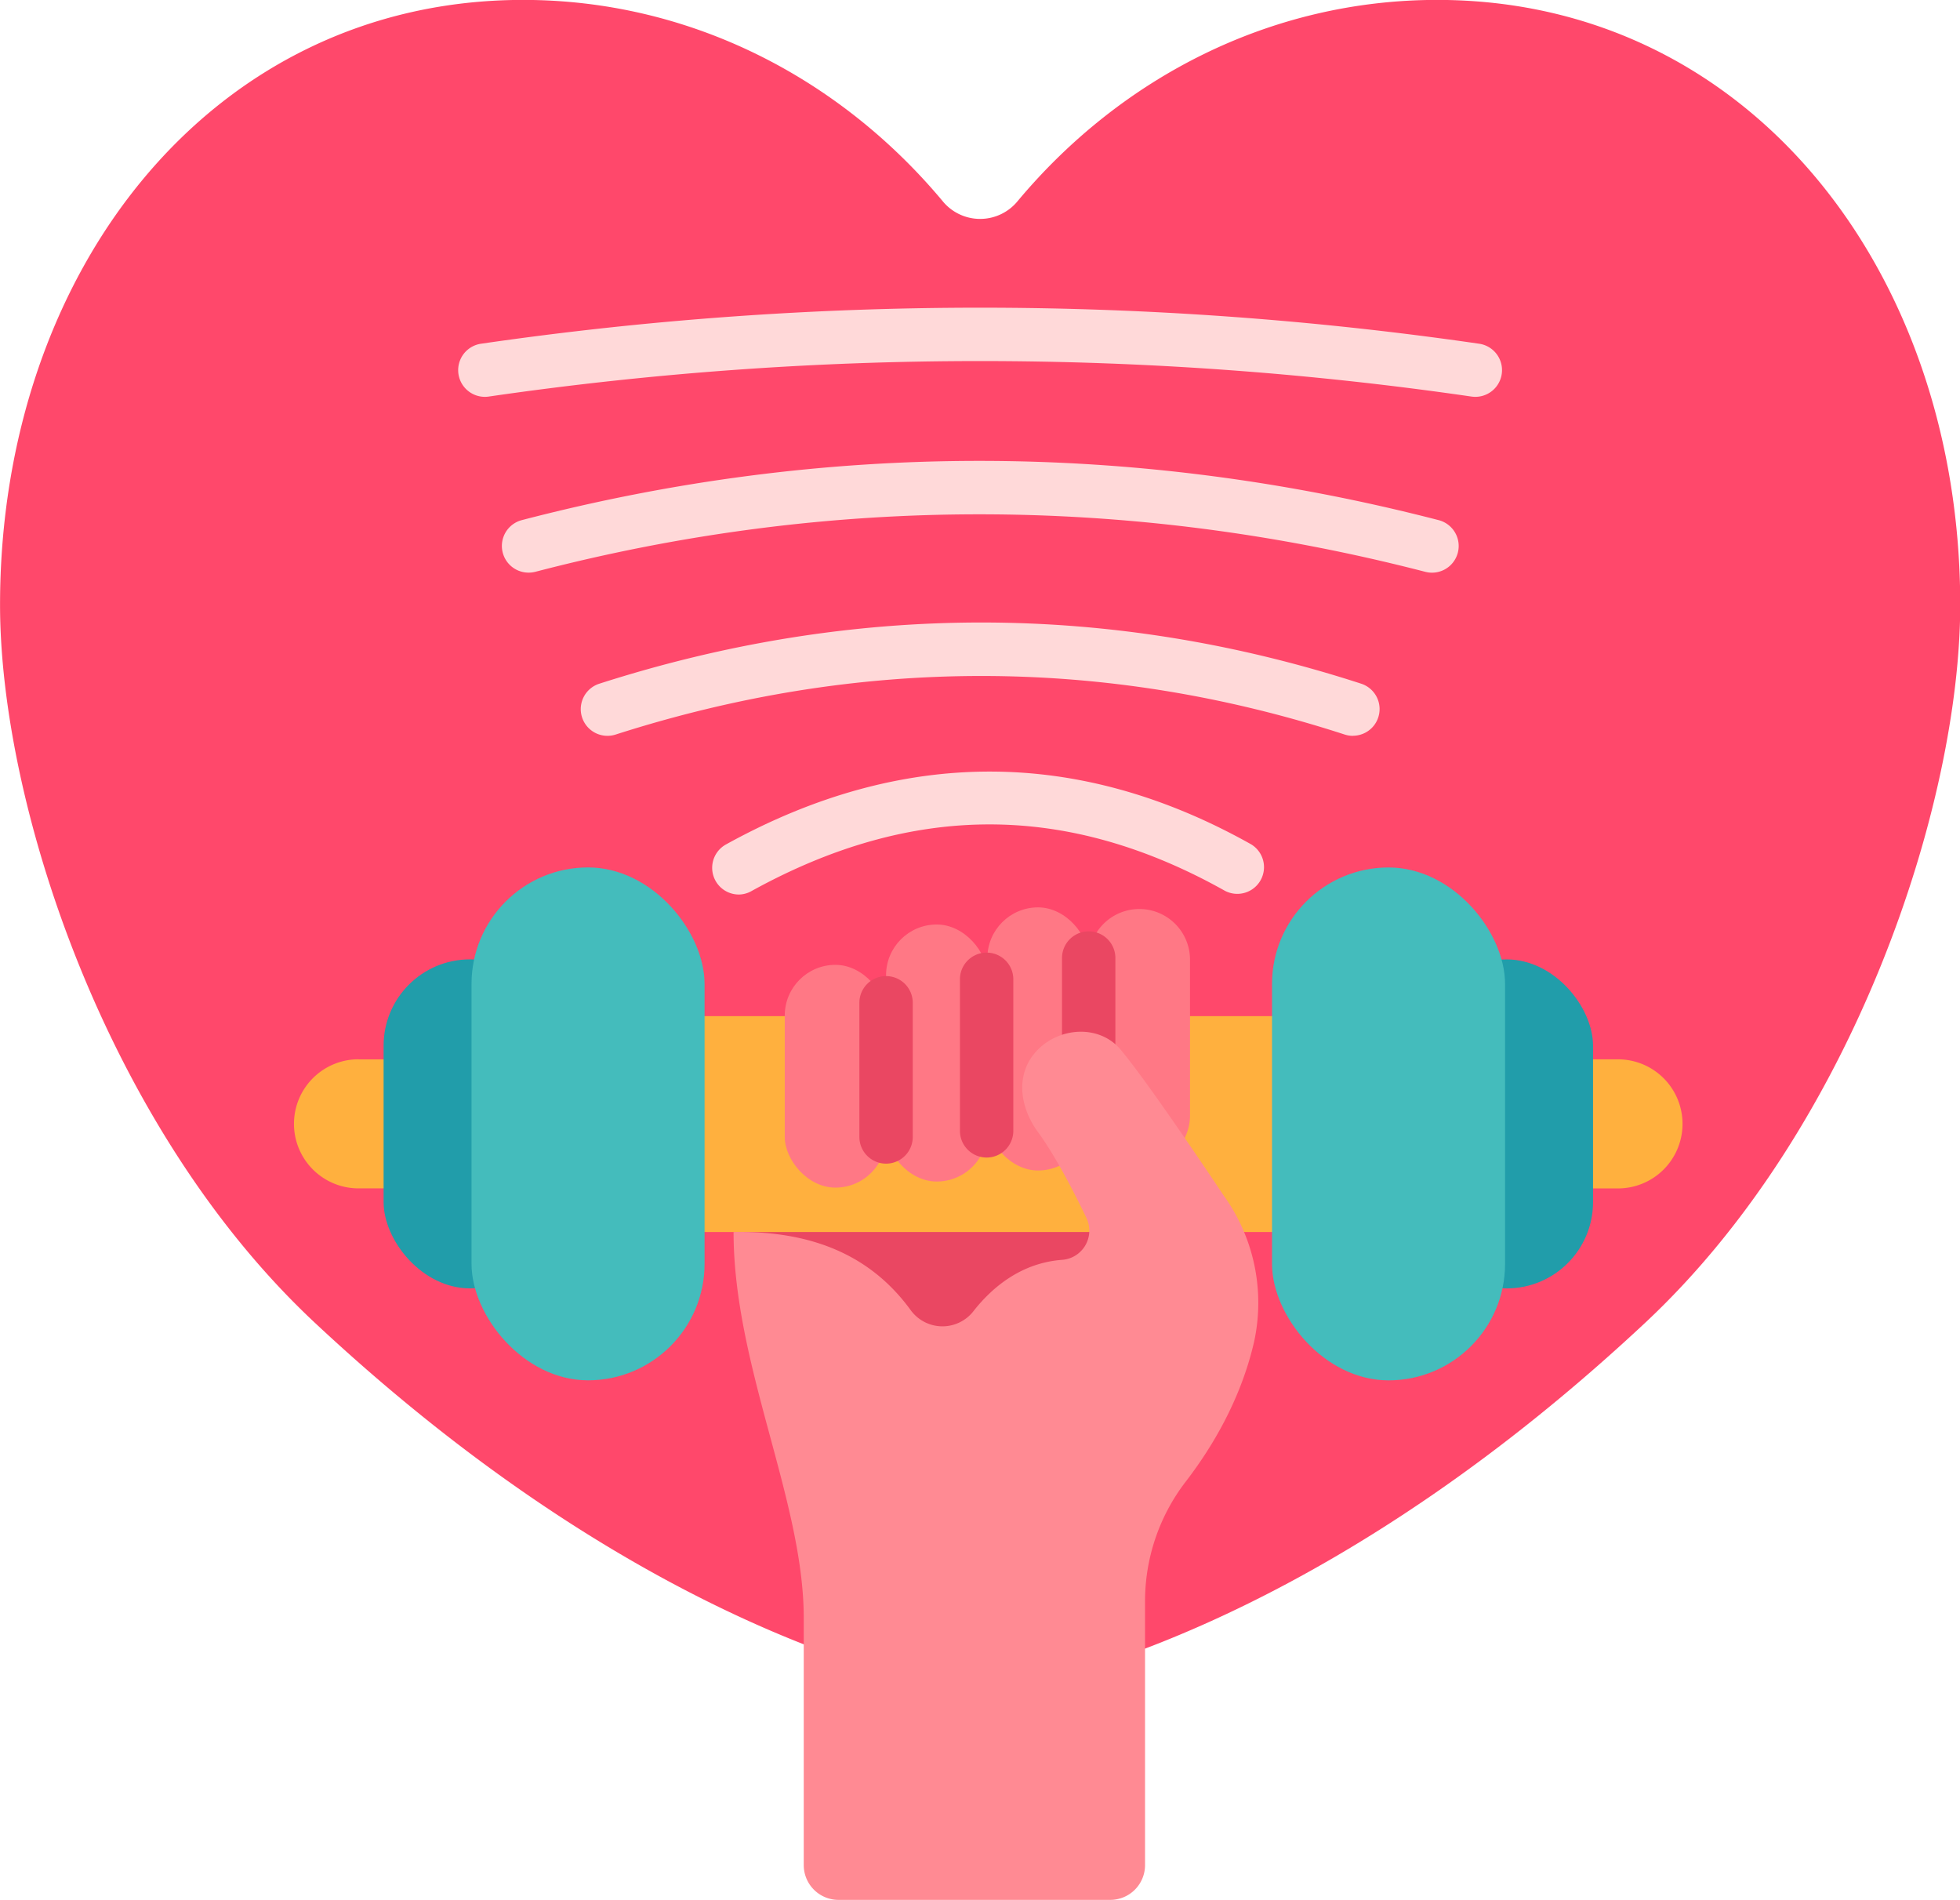
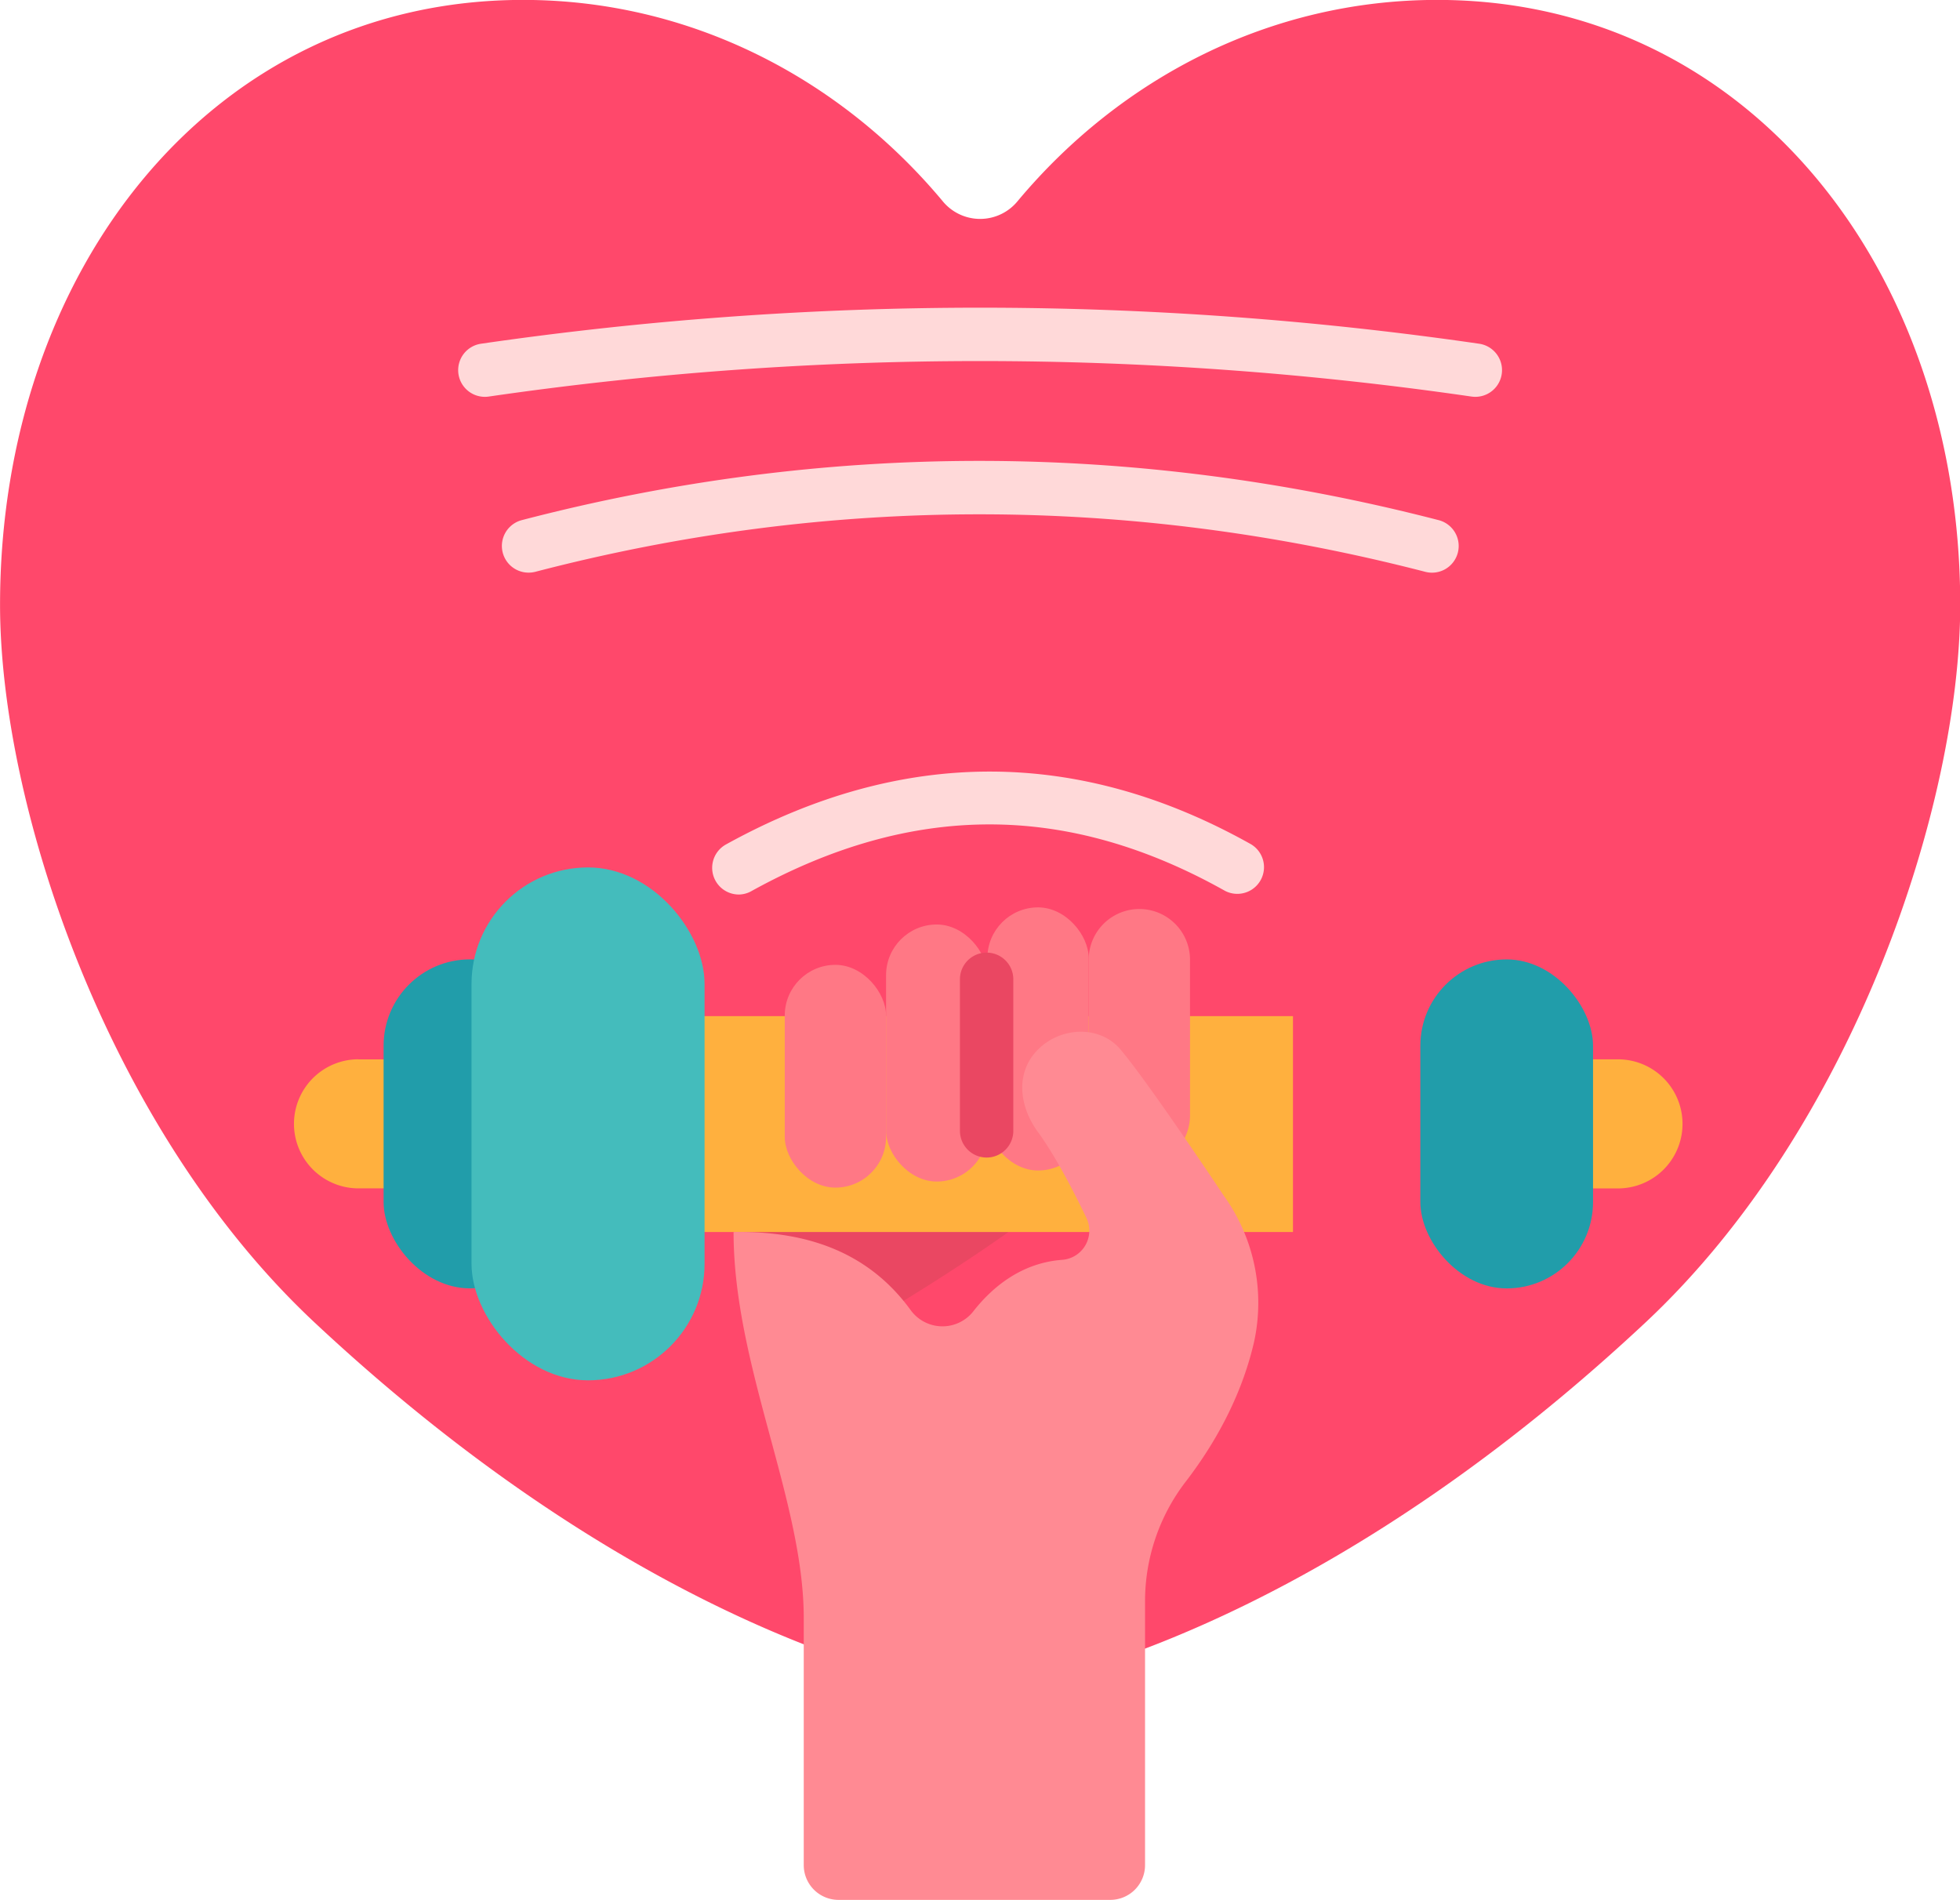
<svg xmlns="http://www.w3.org/2000/svg" height="427.1" preserveAspectRatio="xMidYMid meet" version="1.0" viewBox="38.6 61.2 440.7 427.1" width="440.7" zoomAndPan="magnify">
  <g id="change1_1">
    <path d="M361.75,61.18c-37.44,0-71.08,17.44-94.27,45.15a10.89,10.89,0,0,1-17,0c-23.19-27.71-56.83-45.15-94.27-45.15-70,0-117.6,60.87-117.6,136,0,44.9,23.92,117.57,70.76,161.36,66.68,62.34,123.34,78.38,142.57,82.24a35.52,35.52,0,0,0,14,0c19.24-3.86,75.92-19.9,142.6-82.24C455.43,314.7,479.35,242,479.35,197.13,479.35,122.05,431.71,61.18,361.75,61.18Z" fill="#ff486b" />
  </g>
  <g id="change2_1">
    <path d="M119.21,299.35h6.44a3,3,0,0,1,3,3v23a3,3,0,0,1-3,3h-6.44a14.51,14.51,0,0,1-14.51-14.51v0a14.51,14.51,0,0,1,14.51-14.51Z" fill="#ffb03e" />
  </g>
  <g id="change3_1">
    <rect fill="#219daa" height="73.96" rx="19.41" width="38.83" x="124.85" y="276.87" />
  </g>
  <g id="change2_2">
    <path d="M407.49,299.35h8.36a1.09,1.09,0,0,1,1.09,1.09v26.84a1.09,1.09,0,0,1-1.09,1.09h-8.36A14.51,14.51,0,0,1,393,313.86v0a14.51,14.51,0,0,1,14.51-14.51Z" fill="#ffb03e" transform="rotate(-180 404.955 313.855)" />
  </g>
  <g id="change4_1">
-     <path d="M303.5,294.09l-98.74,2.24s-3.81,52.46,5.5,75.52c69.6,23.06,107.46-26.34,107.46-26.34C315.4,314.27,303.5,294.09,303.5,294.09Z" fill="#ea4762" />
+     <path d="M303.5,294.09l-98.74,2.24s-3.81,52.46,5.5,75.52C315.4,314.27,303.5,294.09,303.5,294.09Z" fill="#ea4762" />
  </g>
  <g id="change2_3">
    <path d="M191.89 289.63H329.32V338.16H191.89z" fill="#ffb03e" />
  </g>
  <g id="change5_1">
    <rect fill="#44bcbc" height="115.3" rx="26.2" width="52.4" x="144.62" y="256.2" />
  </g>
  <g id="change3_2">
    <rect fill="#219daa" height="73.96" rx="19.41" transform="rotate(-180 377.375 313.855)" width="38.83" x="357.96" y="276.87" />
  </g>
  <g id="change5_2">
-     <rect fill="#44bcbc" height="115.3" rx="26.2" transform="rotate(180 350.81 313.855)" width="52.4" x="324.61" y="256.2" />
-   </g>
+     </g>
  <g id="change6_1">
    <rect fill="#ff7885" height="50.08" rx="11.39" width="22.78" x="215.05" y="278.1" />
  </g>
  <g id="change6_2">
    <rect fill="#ff7885" height="57.78" rx="11.39" width="22.78" x="237.83" y="269.03" />
  </g>
  <g id="change6_3">
    <rect fill="#ff7885" height="59.15" rx="11.39" width="22.78" x="260.61" y="265.18" />
  </g>
  <g id="change6_4">
    <path d="M294.78,323.33a11.39,11.39,0,0,1-11.39-11.39v-35a11.39,11.39,0,0,1,22.78,0v35A11.39,11.39,0,0,1,294.78,323.33Z" fill="#ff7885" />
  </g>
  <g id="change4_2">
-     <path d="M283.39,323.35a6,6,0,0,1-6-6V276.57a6,6,0,0,1,12,0v40.78A6,6,0,0,1,283.39,323.35Z" fill="#ea4762" />
-   </g>
+     </g>
  <g id="change4_3">
    <path d="M260.44,321.42a6,6,0,0,1-6-6V281.35a6,6,0,0,1,12,0v34.07A6,6,0,0,1,260.44,321.42Z" fill="#ea4762" />
  </g>
  <g id="change4_4">
-     <path d="M237.83,322.79a6,6,0,0,1-6-6V286.63a6,6,0,0,1,12,0v30.16A6,6,0,0,1,237.83,322.79Z" fill="#ea4762" />
-   </g>
+     </g>
  <g id="change7_1">
    <path d="M203.54,338.16c0,30.11,15.78,60.36,15.78,86.76v55.55a7.82,7.82,0,0,0,7.83,7.83h61.08a7.82,7.82,0,0,0,7.83-7.83V421.24a44.08,44.08,0,0,1,9.1-26.9c6.07-7.88,12.42-18.58,15.39-31.37a41.27,41.27,0,0,0-6.8-33s-16.72-25.15-23.2-32.83c-4.67-5.54-13.44-5.13-18.56,0h0c-5.13,5.13-4.29,12.71,0,18.56,3.76,5.13,7.82,12.91,10.87,19.25a6.59,6.59,0,0,1-5.37,9.46c-8.9.64-15.48,5.78-20,11.53a8.83,8.83,0,0,1-14.07-.14C235.27,344.55,222.8,337.82,203.54,338.16Z" fill="#ff8a93" />
  </g>
  <g id="change8_1">
    <path d="M370.35,150.41a6.51,6.51,0,0,1-.88-.06,768.74,768.74,0,0,0-221,0,6,6,0,1,1-1.7-11.88,781.11,781.11,0,0,1,224.4,0,6,6,0,0,1-.86,11.94Z" fill="#ffd9d9" />
  </g>
  <g id="change8_2">
    <path d="M157.42,189.93a6,6,0,0,1-1.51-11.8c68.13-17.76,137.49-17.76,206.17,0a6,6,0,1,1-3,11.62c-66.68-17.24-134-17.24-200.14,0A6.15,6.15,0,0,1,157.42,189.93Z" fill="#ffd9d9" />
  </g>
  <g id="change8_3">
-     <path d="M342.82,226.62a6.06,6.06,0,0,1-1.86-.29c-54.06-17.56-109.22-17.55-163.94,0a6,6,0,0,1-3.67-11.43c57.17-18.35,114.81-18.34,171.32,0a6,6,0,0,1-1.85,11.7Z" fill="#ffd9d9" />
-   </g>
+     </g>
  <g id="change8_4">
    <path d="M204.81,262.29A6,6,0,0,1,201.9,251c39.47-21.8,79.18-21.79,118,0a6,6,0,0,1-5.87,10.46c-35.48-19.91-70.27-19.9-106.36,0A5.93,5.93,0,0,1,204.81,262.29Z" fill="#ffd9d9" />
  </g>
</svg>